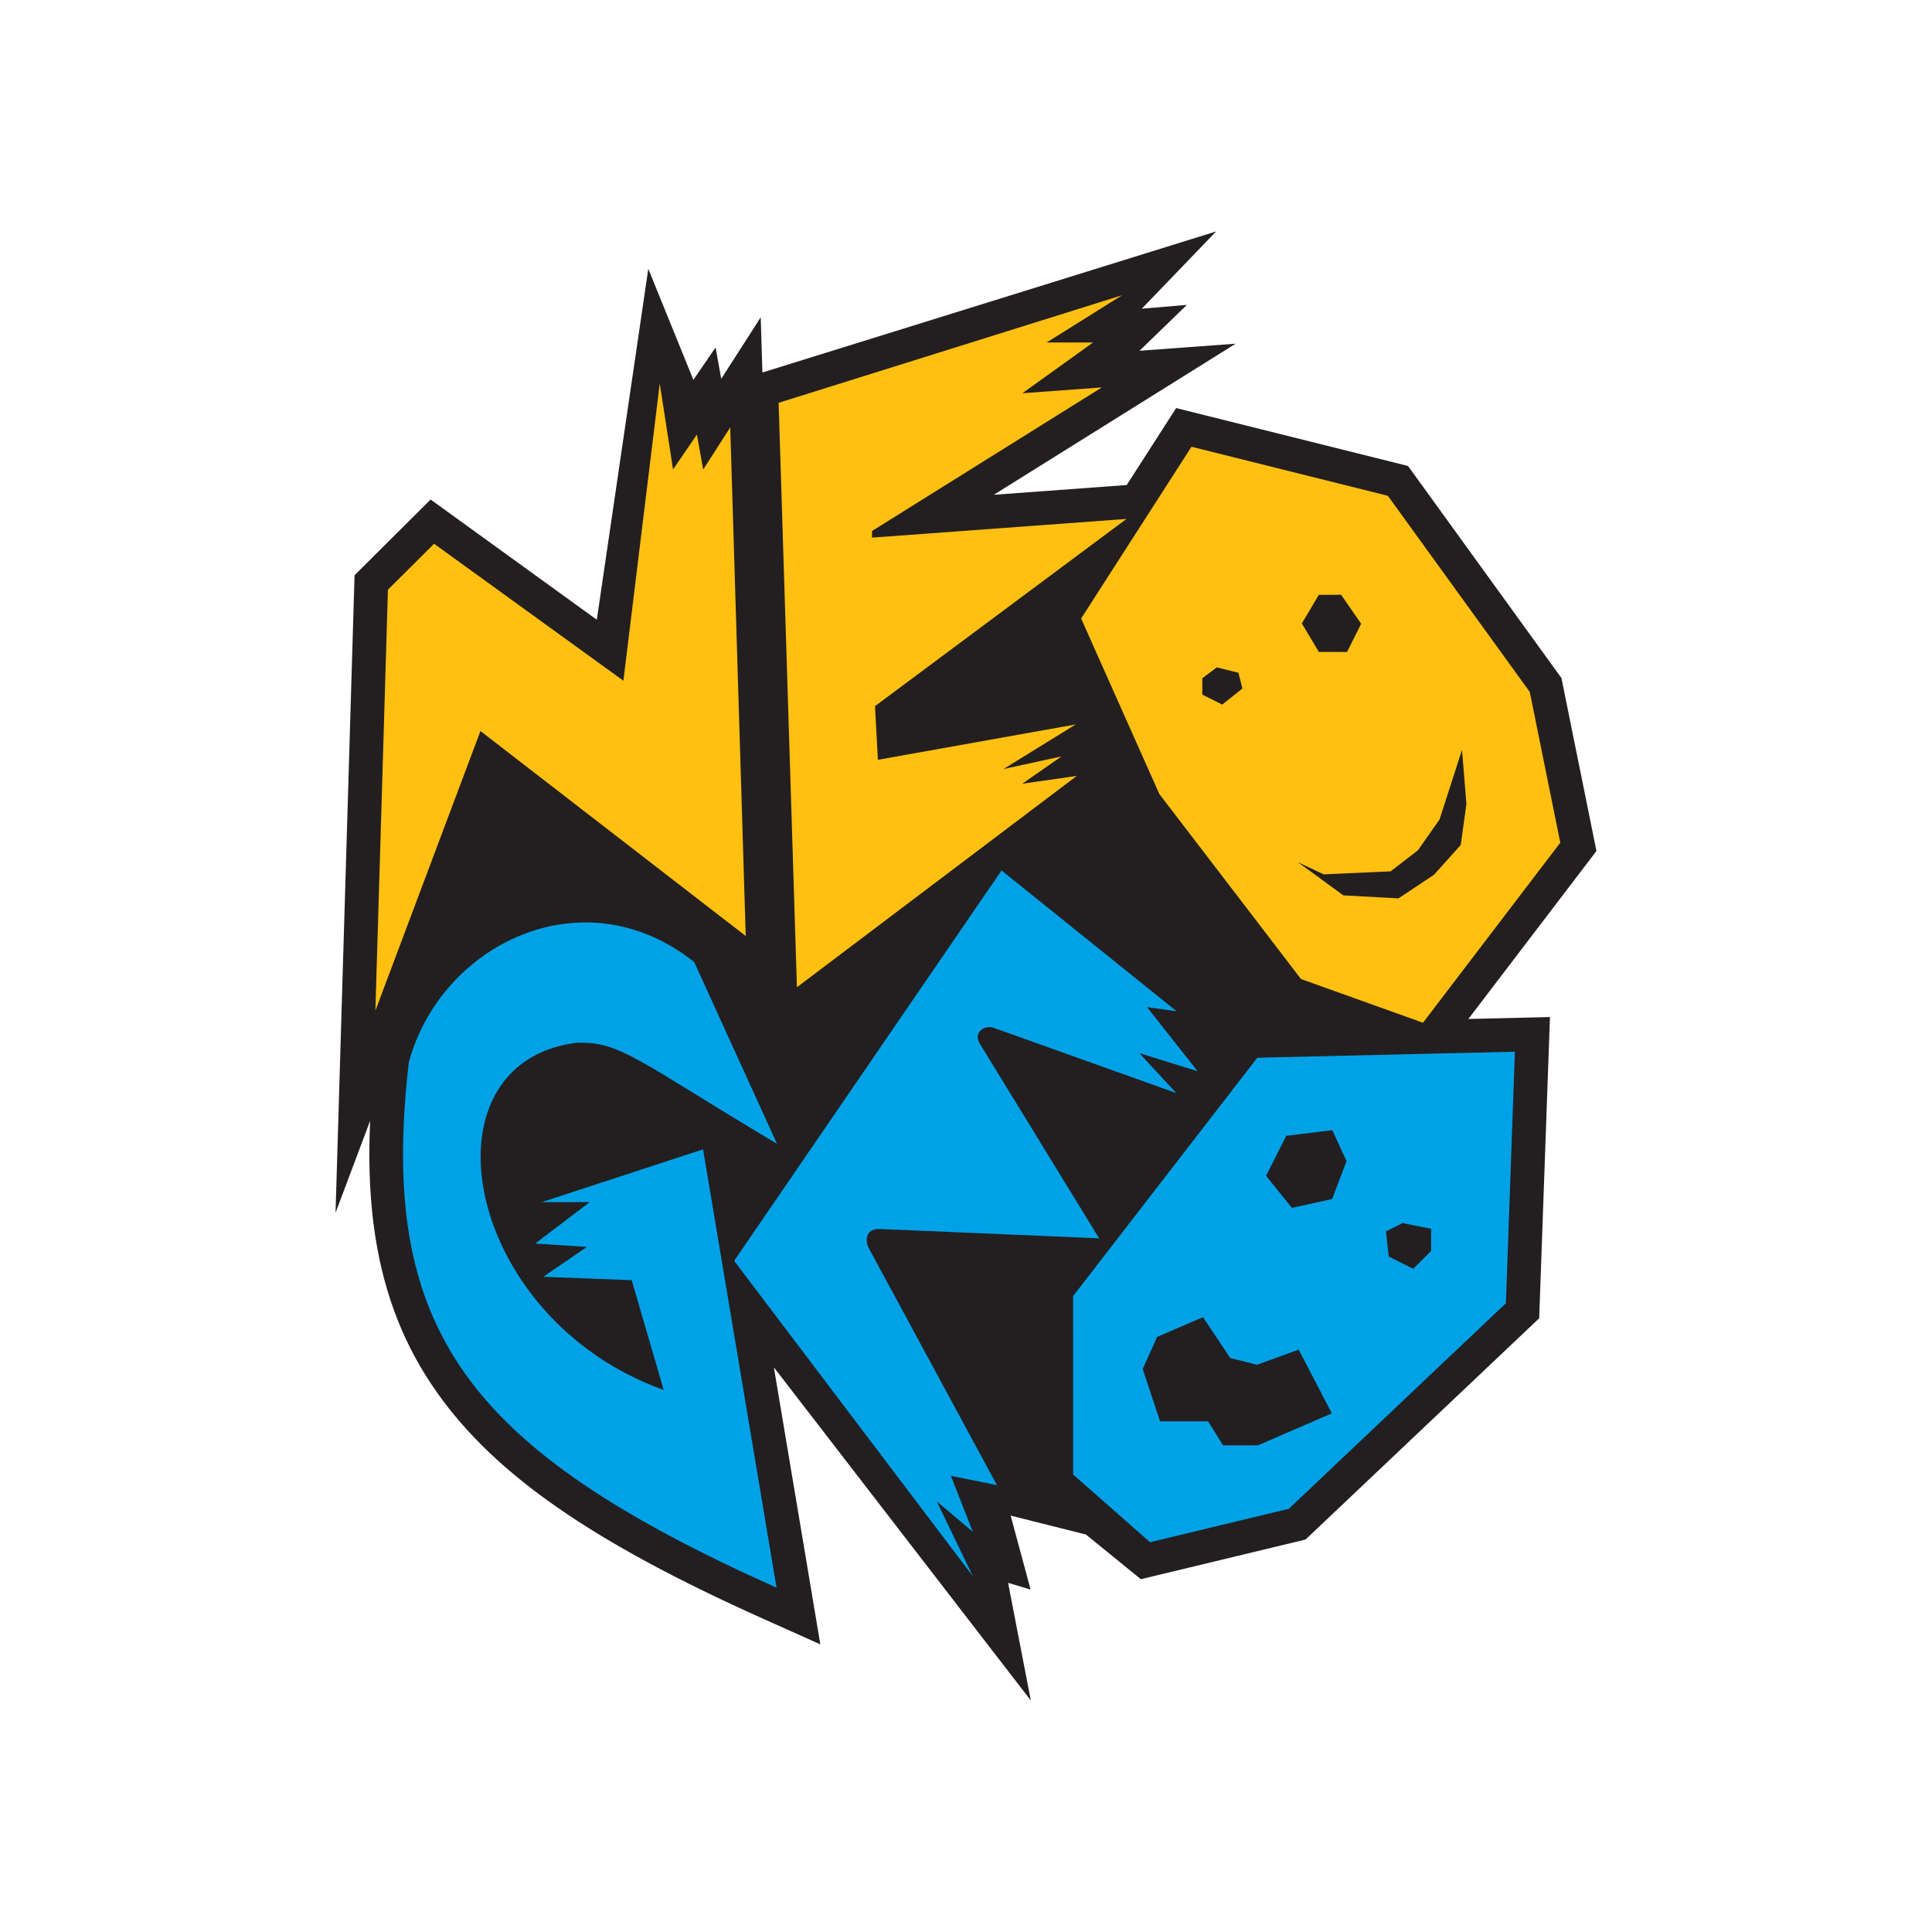
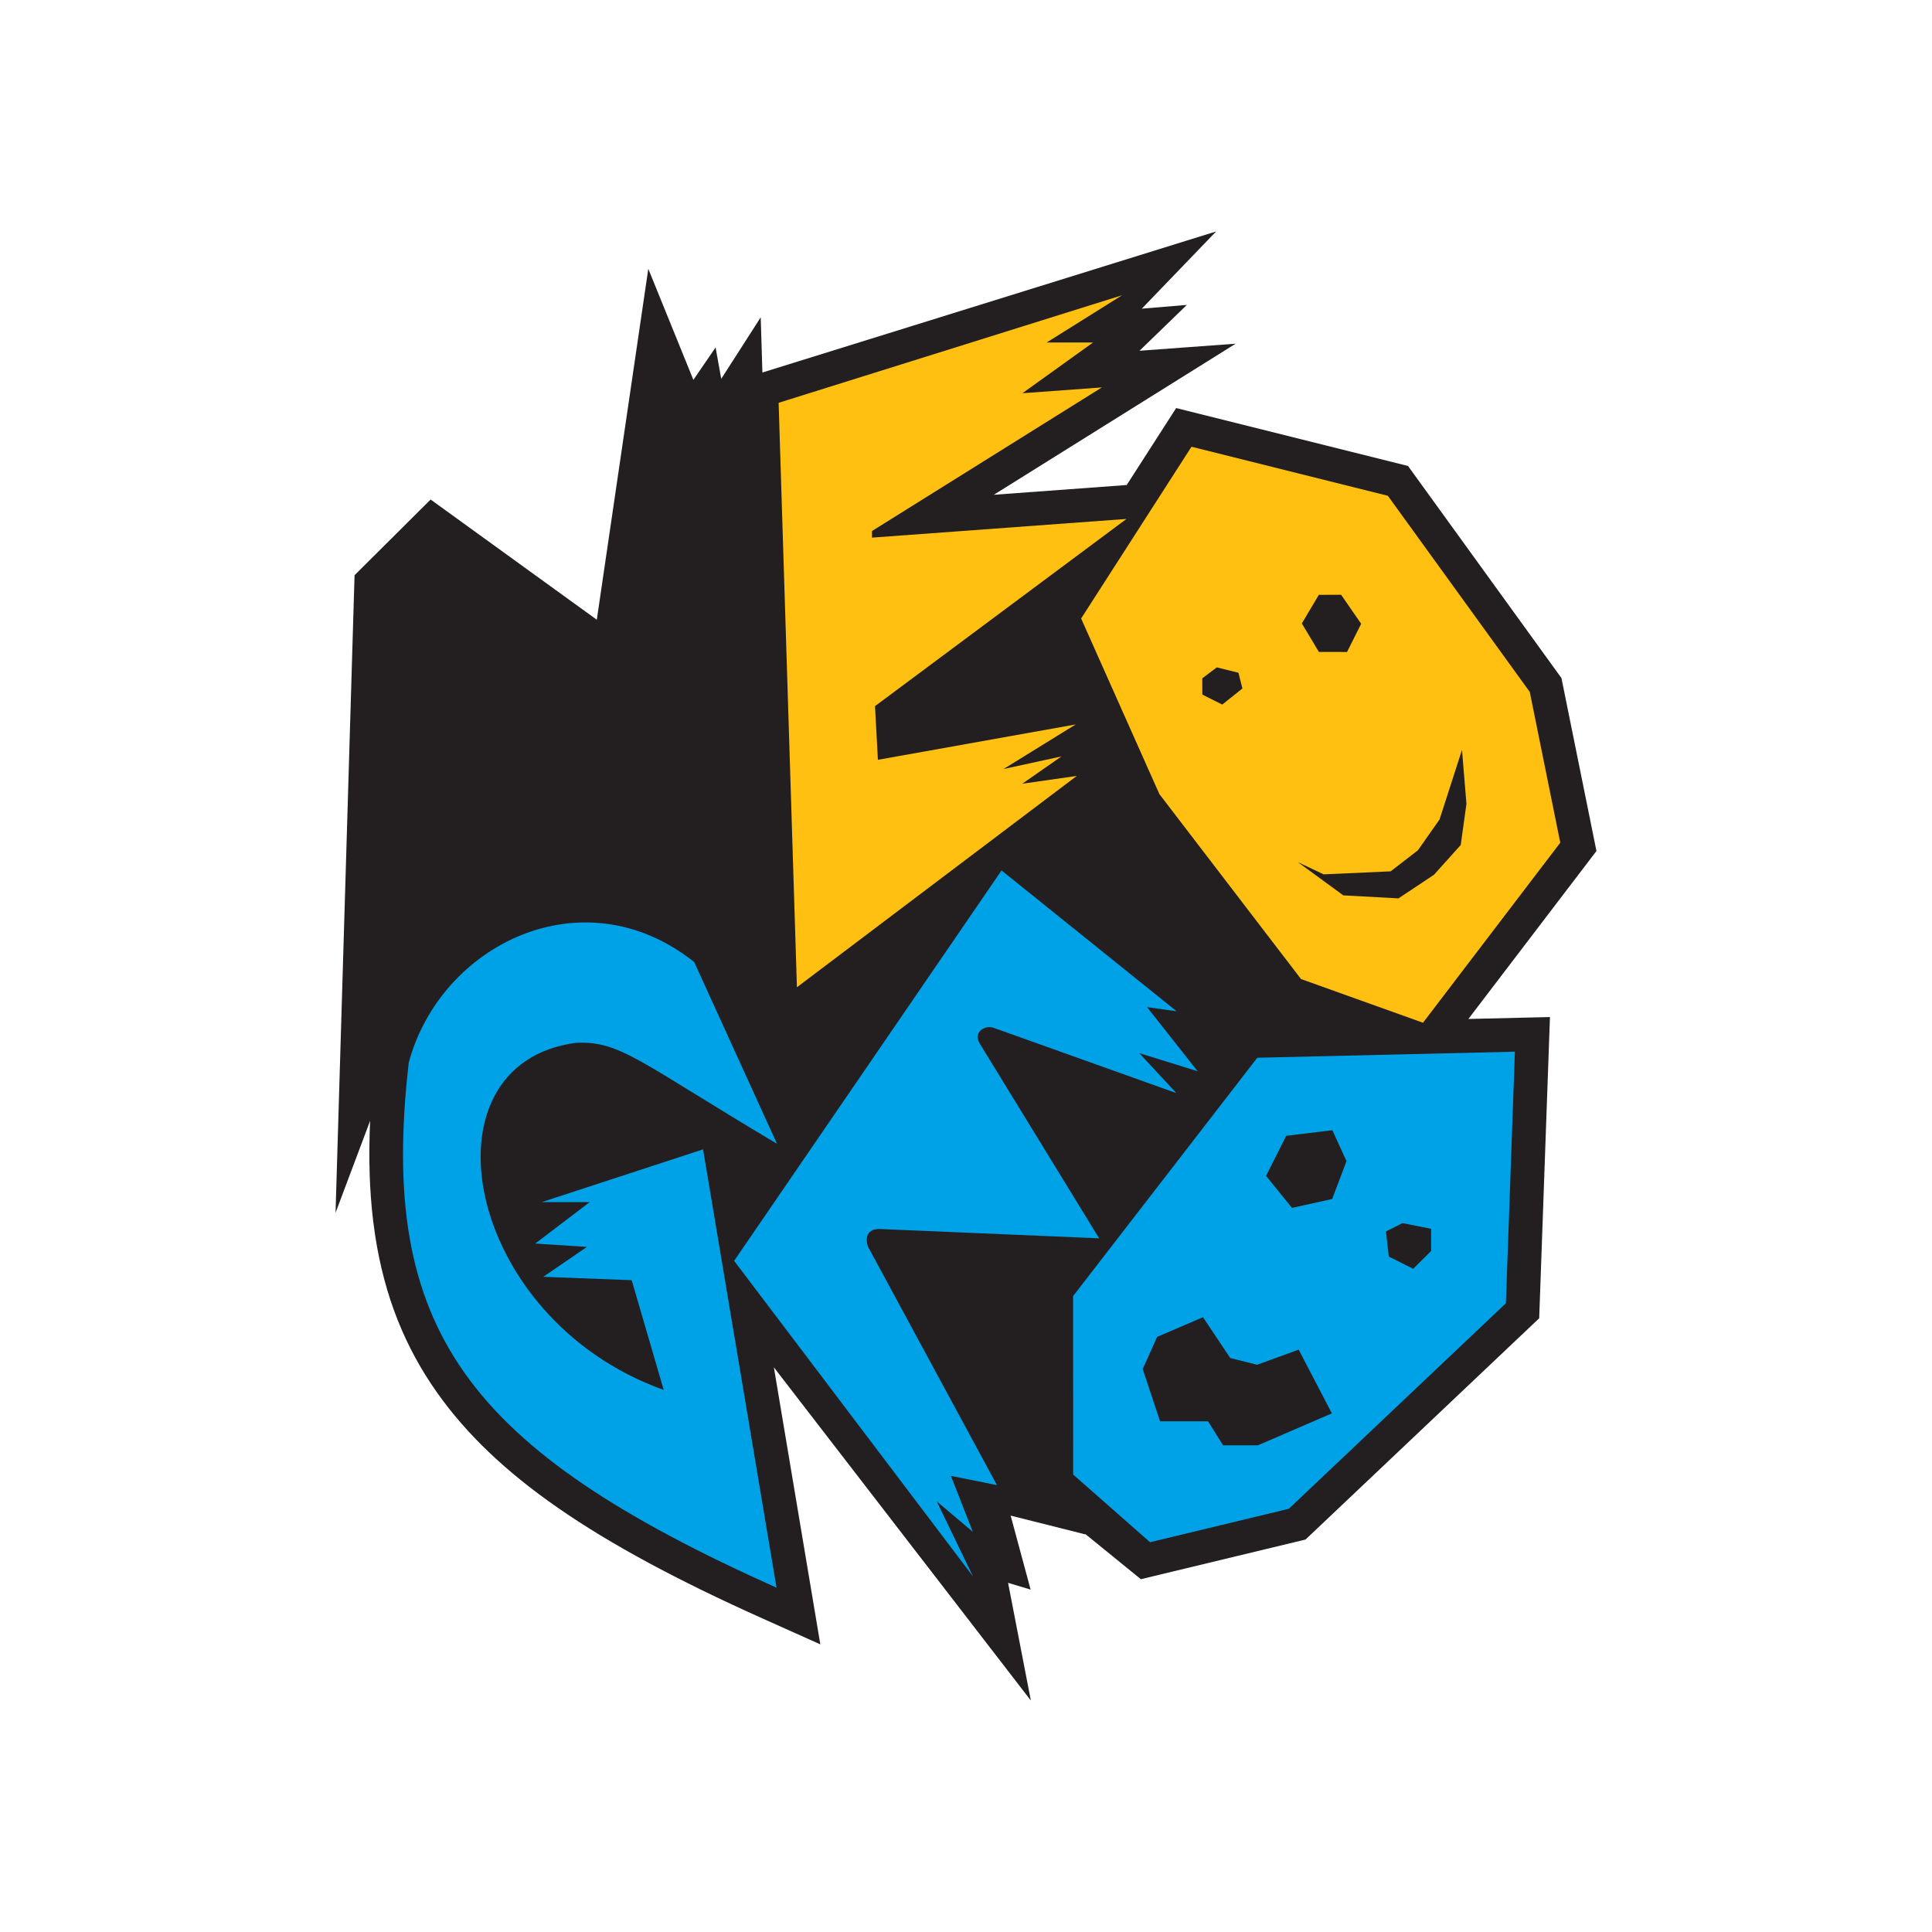
<svg xmlns="http://www.w3.org/2000/svg" version="1.1" width="420.945pt" height="420.945pt" viewBox="0 0 420.945 420.945">
  <g enable-background="new">
    <g id="Layer-1" data-name="Layer">
      <clipPath id="cp0">
        <path transform="matrix(1,0,0,-1,0,420.945)" d="M 0 420.945 L 420.945 420.945 L 420.945 0 L 0 0 Z " />
      </clipPath>
      <g clip-path="url(#cp0)">
-         <path transform="matrix(1,0,0,-1,273.048,245.39)" d="M 0 0 L -.668 .719 L .224 .443 Z M -174.496 -31.767 L -168.789 -32.138 C -168.604 -32.48 -168.416 -32.823 -168.225 -33.165 L -172.896 -36.369 C -173.482 -34.872 -174.015 -33.342 -174.496 -31.767 M -176.404 -23.889 L -172.48 -23.889 C -172.051 -25.075 -171.579 -26.26 -171.066 -27.44 L -174.908 -30.362 C -175.495 -28.277 -175.994 -26.123 -176.404 -23.889 M 74.788 59.973 L 67.162 97.655 L 33.729 143.865 L -16.786 156.481 L -27.561 139.714 L -56.515 137.587 L -3.825 170.504 L -24.77 168.968 L -14.457 178.955 L -24.27 178.137 L -8.073 194.964 L -106.936 164.229 L -107.302 176.255 L -115.904 162.85 L -117.135 169.689 L -121.972 162.623 L -131.797 186.82 L -143.017 110.362 L -179.225 136.554 L -195.798 120.058 L -199.939 -18.855 L -192.405 1.193 C -192.767 -6.73 -192.553 -14.028 -191.724 -20.785 L -191.294 -23.889 C -189.268 -37.024 -184.826 -48.122 -177.81 -58.038 C -165.148 -75.937 -143.931 -90.657 -106.867 -107.262 L -94.316 -112.885 L -104.433 -52.532 L -48.442 -125.128 L -53.408 -99.475 L -48.495 -100.955 L -52.849 -84.831 L -36.55 -88.928 L -36.628 -88.804 L -24.476 -98.686 L 11.399 -90.046 L 62.311 -41.838 L 64.658 23.796 L 46.884 23.377 Z " fill="#231f20" />
+         <path transform="matrix(1,0,0,-1,273.048,245.39)" d="M 0 0 L -.668 .719 L .224 .443 Z M -174.496 -31.767 L -168.789 -32.138 C -168.604 -32.48 -168.416 -32.823 -168.225 -33.165 L -172.896 -36.369 C -173.482 -34.872 -174.015 -33.342 -174.496 -31.767 M -176.404 -23.889 L -172.48 -23.889 C -172.051 -25.075 -171.579 -26.26 -171.066 -27.44 C -175.495 -28.277 -175.994 -26.123 -176.404 -23.889 M 74.788 59.973 L 67.162 97.655 L 33.729 143.865 L -16.786 156.481 L -27.561 139.714 L -56.515 137.587 L -3.825 170.504 L -24.77 168.968 L -14.457 178.955 L -24.27 178.137 L -8.073 194.964 L -106.936 164.229 L -107.302 176.255 L -115.904 162.85 L -117.135 169.689 L -121.972 162.623 L -131.797 186.82 L -143.017 110.362 L -179.225 136.554 L -195.798 120.058 L -199.939 -18.855 L -192.405 1.193 C -192.767 -6.73 -192.553 -14.028 -191.724 -20.785 L -191.294 -23.889 C -189.268 -37.024 -184.826 -48.122 -177.81 -58.038 C -165.148 -75.937 -143.931 -90.657 -106.867 -107.262 L -94.316 -112.885 L -104.433 -52.532 L -48.442 -125.128 L -53.408 -99.475 L -48.495 -100.955 L -52.849 -84.831 L -36.55 -88.928 L -36.628 -88.804 L -24.476 -98.686 L 11.399 -90.046 L 62.311 -41.838 L 64.658 23.796 L 46.884 23.377 Z " fill="#231f20" />
        <path transform="matrix(1,0,0,-1,169.295,249.209)" d="M 0 0 L -18.045 39.598 C -42.187 58.81 -73.276 43.479 -80.23 17.725 C -86.928 -40.492 -67.746 -66.418 -.103 -96.721 L -16.111 -1.214 L -51.245 -12.705 L -40.809 -12.705 L -52.677 -21.737 L -41.422 -22.467 L -50.925 -28.984 L -31.663 -29.718 L -24.686 -53.636 C -68.407 -37.991 -78.306 17.509 -43.786 22 C -34.143 22.425 -30.338 18.048 0 0 " fill="#00a2e7" fill-rule="evenodd" />
        <path transform="matrix(1,0,0,-1,159.953,274.71)" d="M 0 0 L 58.262 85.055 L 96.414 54.371 L 89.962 55.28 L 100.985 41.305 L 88.273 45.254 L 96.346 36.547 L 56.569 50.759 C 54.664 51.449 52.002 49.869 53.523 47.322 L 79.525 4.905 L 31.767 6.933 C 28.311 7.053 28.653 3.984 29.341 2.756 L 57.264 -48.872 L 47.229 -46.851 L 52.015 -59.058 L 44.141 -52.398 L 52.025 -68.735 Z " fill="#00a2e7" fill-rule="evenodd" />
        <path transform="matrix(1,0,0,-1,233.806,282.392)" d="M 0 0 L 40.133 51.932 L 96.26 53.25 L 94.3 -1.56 L 47.004 -46.343 L 16.762 -53.626 L .016 -38.885 Z M 68.78 8.61 L 68.166 14.094 L 71.791 15.907 L 78.004 14.663 L 78.004 9.825 L 74.1 5.951 Z M 42.044 26.2 L 46.445 34.923 L 56.489 36.142 L 59.569 29.403 L 56.449 21.155 L 47.686 19.212 Z M 15.162 -15.896 L 18.31 -8.888 L 28.3 -4.598 L 34.246 -13.501 L 40.098 -14.959 L 49.145 -11.663 L 56.379 -25.549 L 40.258 -32.519 L 32.678 -32.519 L 29.406 -27.285 L 18.952 -27.288 Z " fill="#00a2e7" fill-rule="evenodd" />
-         <path transform="matrix(1,0,0,-1,81.791,220.197)" d="M 0 0 L 2.734 91.714 L 12.789 101.722 L 54.035 71.884 L 61.955 136.627 L 64.854 117.915 L 70.053 125.511 L 71.424 117.896 L 77.314 127.075 L 80.687 16.26 L 22.892 60.922 Z " fill="#ffc011" fill-rule="evenodd" />
        <path transform="matrix(1,0,0,-1,173.634,215.101)" d="M 0 0 L -3.986 127.338 L 70.85 150.772 L 54.416 140.481 L 64.526 140.481 L 49.124 129.421 L 66.444 130.691 L 16.356 99.4 C 16.356 98.674 16.354 98.532 16.356 97.962 L 71.804 102.035 L 17.012 61.245 L 17.645 49.553 L 60.738 57.258 L 45.011 47.545 L 57.642 50.292 L 49.102 44.343 L 60.972 46.04 Z " fill="#ffc011" fill-rule="evenodd" />
        <path transform="matrix(1,0,0,-1,259.602,97.336)" d="M 0 0 L 42.781 -10.685 L 73.706 -53.425 L 80.353 -86.269 L 50.439 -125.499 L 23.861 -115.975 L -6.995 -75.681 L -24.046 -37.42 Z M 2.354 -50.452 L 5.514 -48.073 L 10.23 -49.242 L 11.098 -52.67 L 6.698 -56.178 L 2.363 -54.003 Z M 24.041 -38.5 L 27.742 -32.272 L 32.597 -32.25 L 36.971 -38.57 L 33.892 -44.716 L 27.755 -44.704 Z M 23.196 -90.519 L 33.079 -97.748 L 45.104 -98.402 L 52.854 -93.239 L 58.663 -86.769 L 59.906 -77.813 L 58.938 -66.047 L 54.044 -81.218 L 49.334 -87.922 L 43.393 -92.514 L 28.795 -93.168 Z " fill="#ffc011" fill-rule="evenodd" />
      </g>
    </g>
  </g>
</svg>